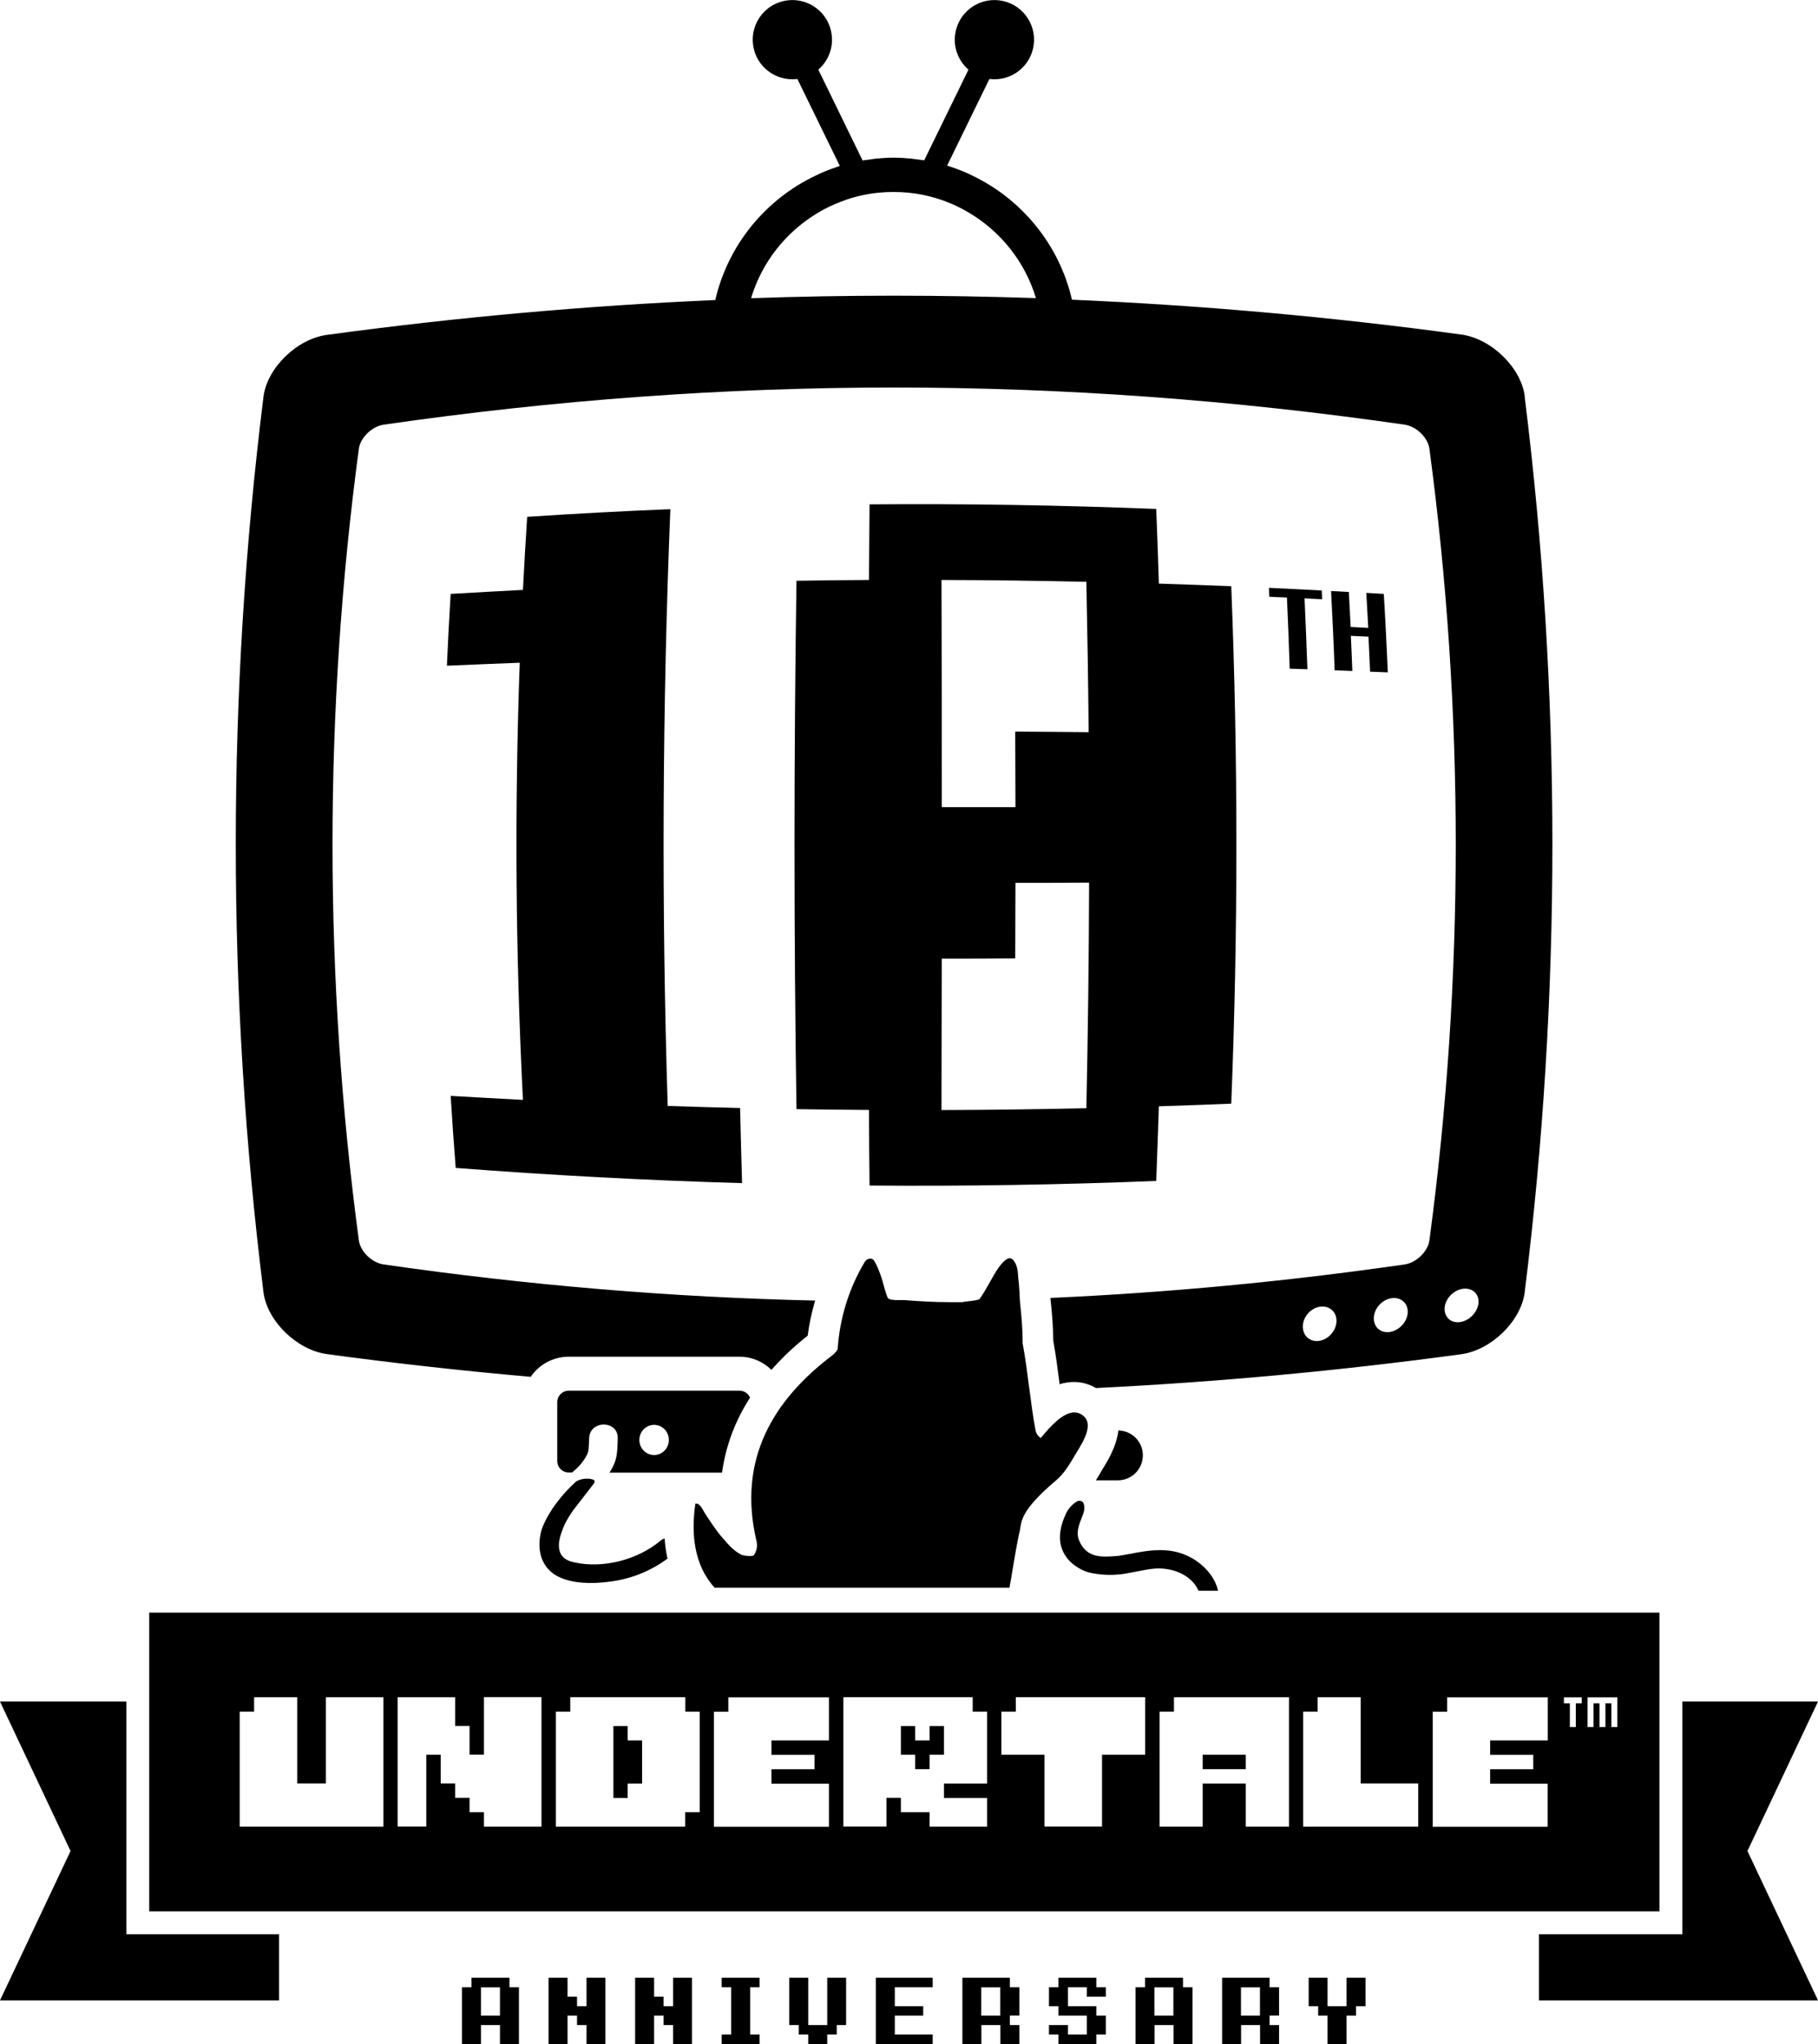
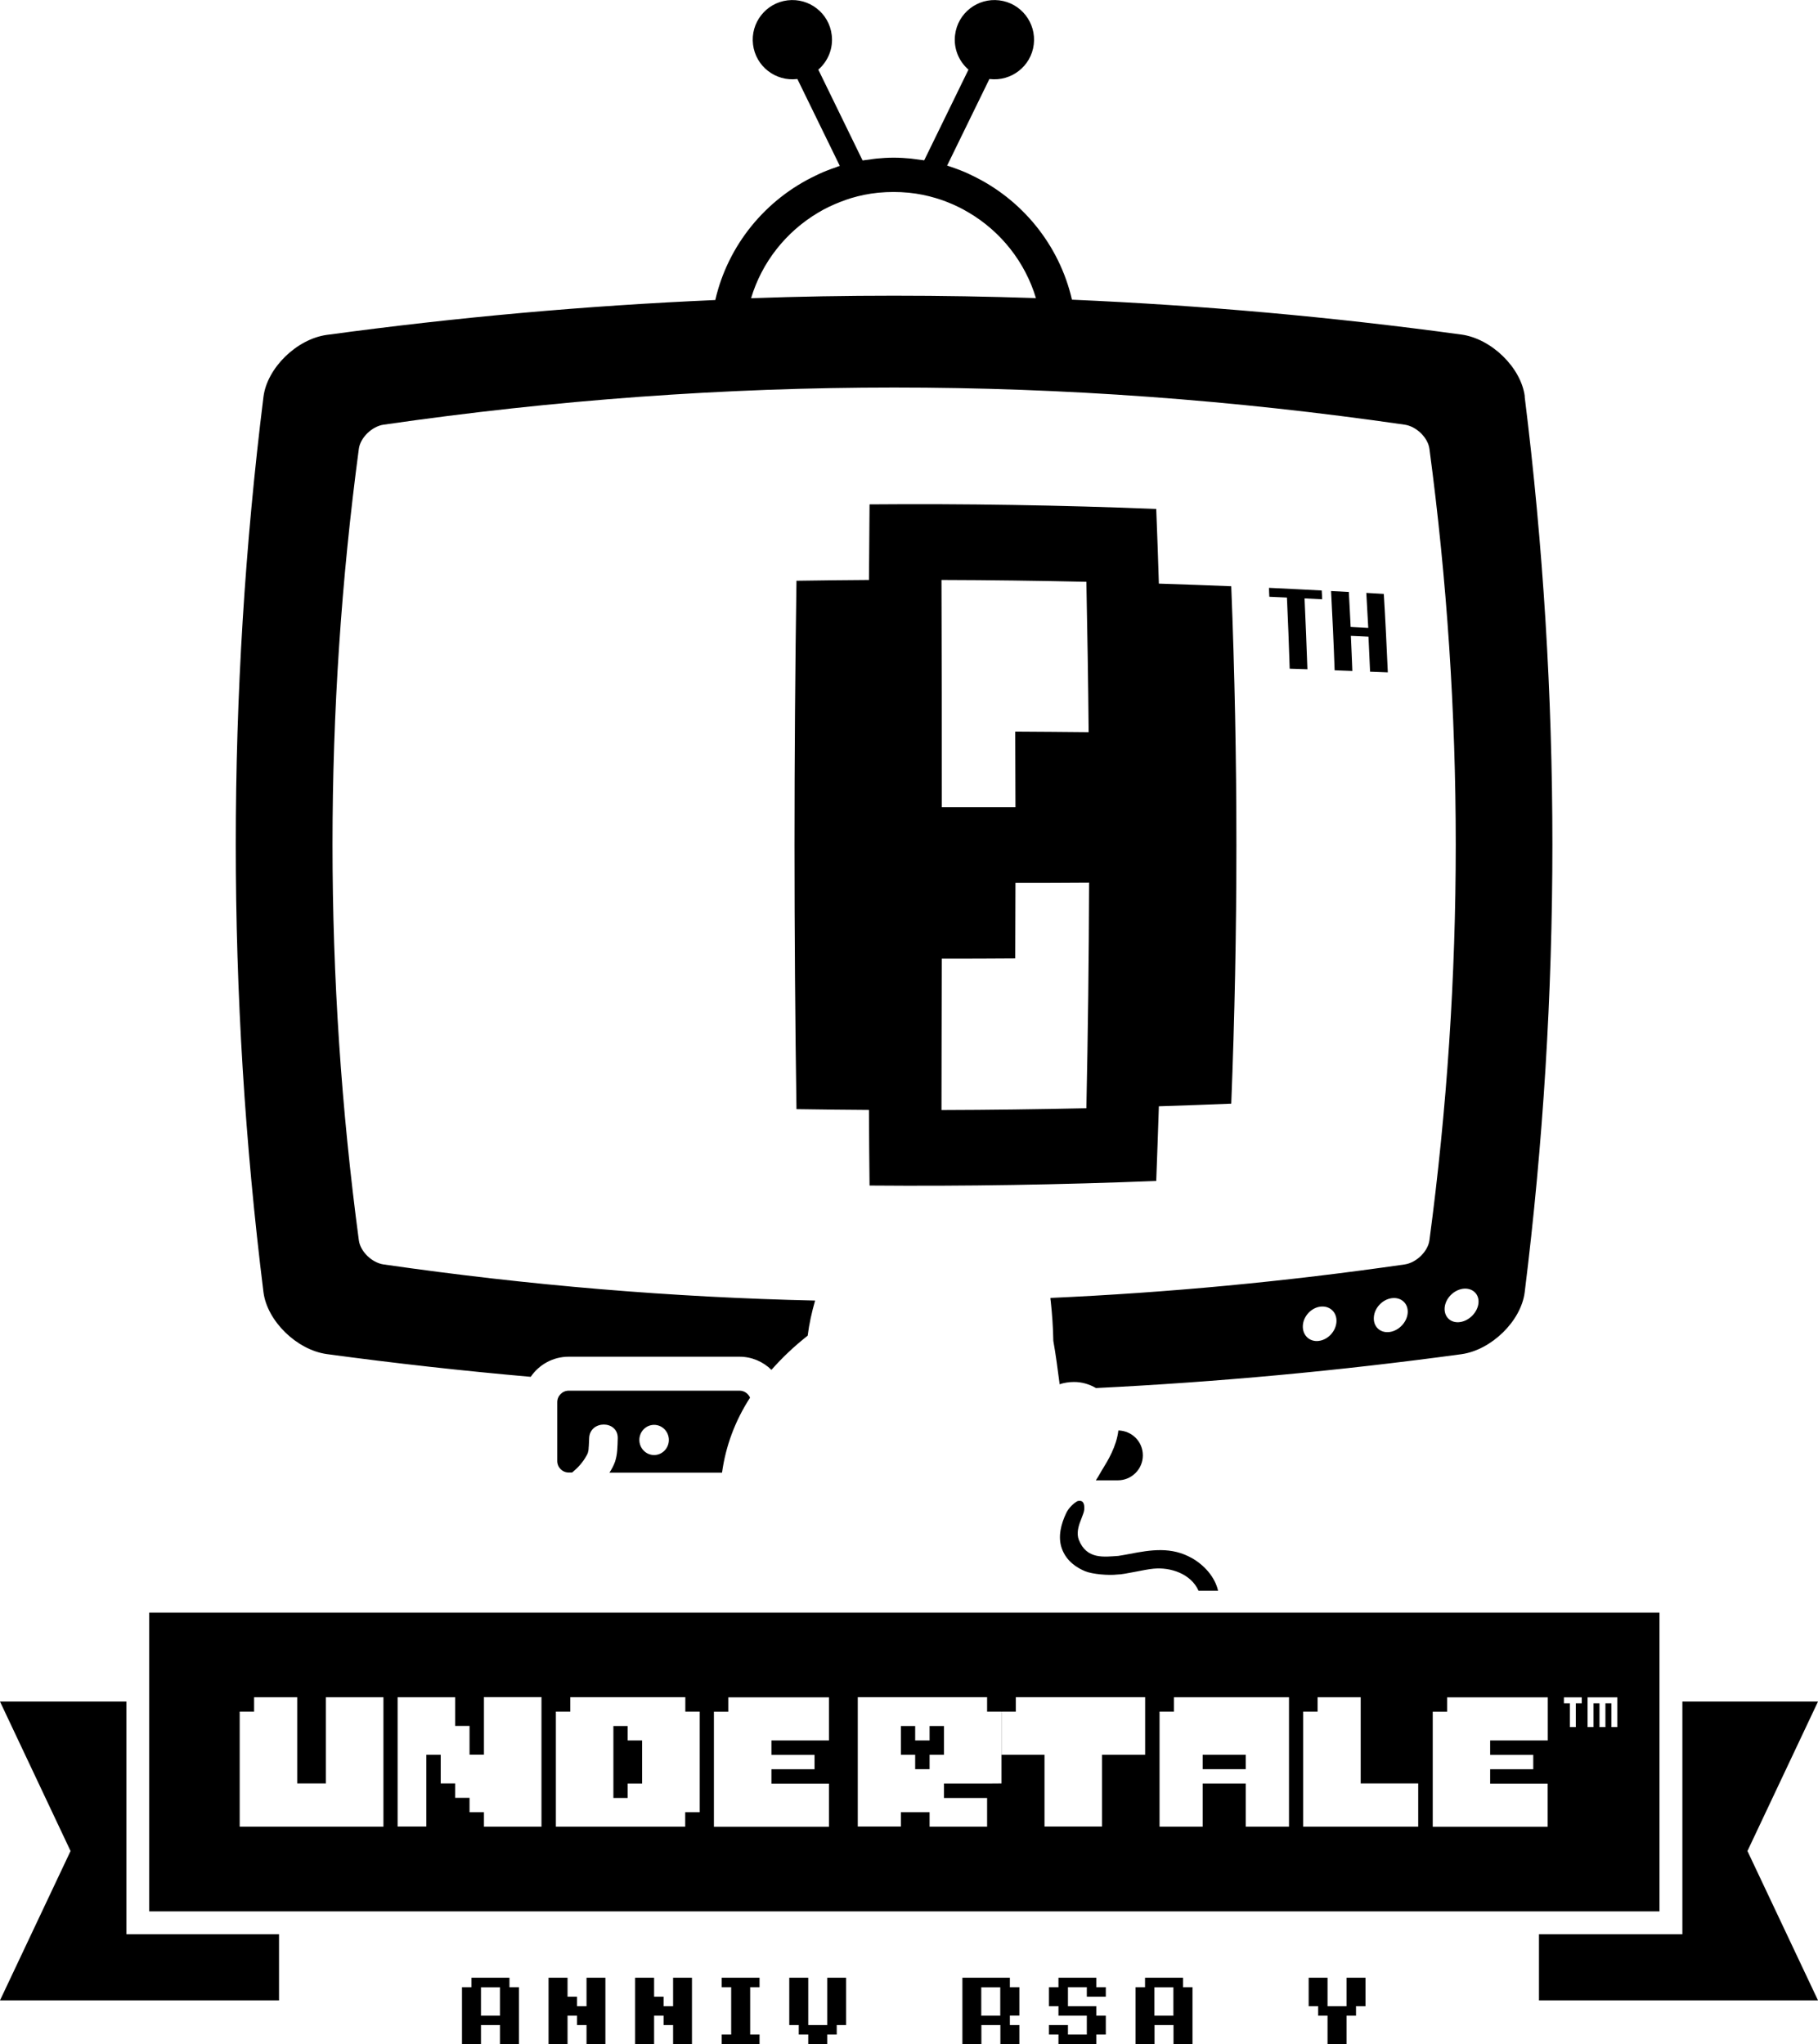
<svg xmlns="http://www.w3.org/2000/svg" viewBox="0 0 158.98 178.76" id="Layer_2">
  <g id="Layer_1-2">
-     <path d="M39.84,102.14c8.34.64,16.69,1.09,25.05,1.33-.06-2.19-.12-4.38-.17-6.57-2.11-.05-4.22-.11-6.33-.18-.55-17.4-.47-34.79.23-52.19-4.18.17-8.35.39-12.52.67-.14,2.13-.26,4.26-.37,6.39-2.11.11-4.22.23-6.32.35-.13,2.1-.24,4.19-.33,6.28,2.12-.09,4.25-.18,6.37-.26-.46,12.75-.37,25.46.28,38.23-2.11-.11-4.22-.23-6.32-.35.13,2.1.27,4.19.44,6.3h-.01Z" />
    <path d="M107.67,96.53c.6-15.1.6-30.16,0-45.26-2.11-.09-4.22-.16-6.33-.23-.07-2.18-.14-4.35-.23-6.53-8.35-.33-16.71-.47-25.07-.4-.02,2.2-.03,4.41-.05,6.61-2.11.01-4.22.04-6.34.07-.23,15.39-.23,30.82,0,46.21,2.11.03,4.22.06,6.34.07,0,2.21.03,4.41.05,6.61,8.36.07,16.72-.07,25.07-.4.08-2.18.16-4.35.23-6.53,2.11-.07,4.22-.14,6.33-.23h0ZM95,50.87c.09,4.38.16,8.77.2,13.16-2.14-.02-4.28-.04-6.42-.05,0,2.2.02,4.41.02,6.61h-6.44c0-6.63,0-13.25-.03-19.87,4.22.01,8.45.07,12.67.16h0ZM95,96.92c-4.22.09-8.45.15-12.67.16,0-4.41.02-8.83.03-13.24,2.14,0,4.28,0,6.42-.02,0-2.2.02-4.41.02-6.61,2.15,0,4.29,0,6.44-.02-.02,6.58-.1,13.16-.24,19.74h0Z" />
    <path d="M115.57,51.64c-1.53-.08-3.07-.16-4.6-.23,0,.26.02.52.03.78.51.02,1.02.05,1.54.07.09,2.07.18,4.15.24,6.22.52.02,1.03.03,1.55.05-.07-2.06-.16-4.13-.25-6.2.51.02,1.02.05,1.54.08,0-.26-.03-.51-.04-.77h0Z" />
    <path d="M117.93,51.77c-.51-.03-1.02-.06-1.53-.08.12,2.31.23,4.62.31,6.93.52.02,1.03.04,1.55.06-.04-1.02-.08-2.05-.13-3.07.51.02,1.03.05,1.54.07.05,1.02.09,2.04.14,3.06.52.02,1.03.04,1.55.06-.1-2.28-.21-4.57-.35-6.86-.51-.03-1.02-.06-1.53-.09.06,1.02.11,2.04.17,3.06-.51-.03-1.03-.05-1.54-.08-.05-1.02-.1-2.05-.16-3.07h-.02,0Z" />
    <polygon points="81.29 152.21 80.03 152.21 80.03 150.95 78.78 150.95 78.78 153.46 80.03 153.46 80.03 154.72 81.29 154.72 81.29 153.46 82.55 153.46 82.55 150.95 81.29 150.95 81.29 152.21" />
    <polygon points="54.89 150.95 53.64 150.95 53.64 157.24 54.89 157.24 54.89 155.98 56.15 155.98 56.15 152.21 54.89 152.21 54.89 150.95" />
    <rect height="1.26" width="3.77" y="153.46" x="105.17" />
    <path d="M44.54,172.96h-3.31v.83h-.83v4.97h1.66v-1.66h1.66v1.66h1.66v-4.97h-.83v-.83h-.01ZM43.72,176.28h-1.66v-2.48h1.66v2.48Z" />
    <polygon points="51.29 175.45 50.46 175.45 50.46 174.62 49.63 174.62 49.63 172.96 47.97 172.96 47.97 178.76 49.63 178.76 49.63 176.28 50.46 176.28 50.46 177.1 51.29 177.1 51.29 178.76 52.94 178.76 52.94 172.96 51.29 172.96 51.29 175.45" />
    <polygon points="58.86 175.45 58.03 175.45 58.03 174.62 57.2 174.62 57.2 172.96 55.54 172.96 55.54 178.76 57.2 178.76 57.2 176.28 58.03 176.28 58.03 177.1 58.86 177.1 58.86 178.76 60.51 178.76 60.51 172.96 58.86 172.96 58.86 175.45" />
    <polygon points="63.11 173.79 63.94 173.79 63.94 177.93 63.11 177.93 63.11 178.76 66.42 178.76 66.42 177.93 65.6 177.93 65.6 173.79 66.42 173.79 66.42 172.96 63.11 172.96 63.11 173.79" />
    <polygon points="72.34 177.1 70.68 177.1 70.68 172.96 69.02 172.96 69.02 177.1 69.85 177.1 69.85 177.93 70.68 177.93 70.68 178.76 72.34 178.76 72.34 177.93 73.17 177.93 73.17 177.1 73.99 177.1 73.99 172.96 72.34 172.96 72.34 177.1" />
-     <polygon points="76.59 178.76 81.56 178.76 81.56 177.93 78.25 177.93 78.25 176.28 80.73 176.28 80.73 175.45 78.25 175.45 78.25 173.79 81.56 173.79 81.56 172.96 76.59 172.96 76.59 178.76" />
    <path d="M88.3,172.96h-4.14v5.8h1.66v-1.66h1.66v1.66h1.66v-1.66h-.83v-.83h.83v-2.48h-.83v-.83h-.01ZM87.47,176.28h-1.66v-2.48h1.66v2.48Z" />
    <polygon points="95.87 172.96 92.56 172.96 92.56 173.79 91.73 173.79 91.73 175.45 92.56 175.45 92.56 176.28 95.04 176.28 95.04 177.93 93.39 177.93 93.39 177.1 91.73 177.1 91.73 177.93 92.56 177.93 92.56 178.76 95.87 178.76 95.87 177.93 96.7 177.93 96.7 176.28 95.87 176.28 95.87 175.45 93.39 175.45 93.39 173.79 95.04 173.79 95.04 174.62 96.7 174.62 96.7 173.79 95.87 173.79 95.87 172.96" />
    <path d="M103.44,172.96h-3.31v.83h-.83v4.97h1.66v-1.66h1.66v1.66h1.66v-4.97h-.83v-.83h-.01ZM102.61,176.28h-1.66v-2.48h1.66v2.48Z" />
-     <path d="M111.01,172.96h-4.14v5.8h1.66v-1.66h1.66v1.66h1.66v-1.66h-.83v-.83h.83v-2.48h-.83v-.83h-.01ZM110.18,176.28h-1.66v-2.48h1.66v2.48Z" />
    <polygon points="117.75 175.45 116.09 175.45 116.09 172.96 114.44 172.96 114.44 175.45 115.27 175.45 115.27 176.28 116.09 176.28 116.09 178.76 117.75 178.76 117.75 176.28 118.58 176.28 118.58 175.45 119.41 175.45 119.41 172.96 117.75 172.96 117.75 175.45" />
-     <path d="M88.27,138.88c.11-.62.22-1.23.32-1.85.15-.94.32-1.9.52-2.86.24-.78-.07-1.43,1.62-3.2s1.9-1.35,3.19-3.57c.52-.9,1.8-2.64.88-3.52-.27-.25-.56-.36-.85-.36-.98,0-2.06,1.17-2.94,2.24-.23-.15-.4-.38-.46-.7-.46-2.46-.66-5.11-1.12-7.57,0-1.16-.09-2.32-.22-3.47-.05-.44-.04-1.33-.16-2.17-.04-.29.02-1.07-.41-1.61-.07-.09-.18-.2-.34-.2-.21,0-.52.19-.99.84-.47.66-1.04,1.88-1.66,2.74-.5.19-.97.14-1.5.26h-1.08c-1.35,0-2.51-.07-3.99-.18h-.56c-.37,0-.79-.03-.89-.2-.12-.2-.49-1.58-.49-1.58,0,0-.31-1.04-.7-1.67-.08-.12-.2-.18-.33-.18-.18,0-.38.1-.49.29-1.39,2.32-2.19,4.93-2.37,7.64-.11.19-.26.37-.44.51-5.15,3.89-8.36,9.09-6.65,16.29.1.43,0,.88-.25,1.23-.1.04-.23.05-.37.05-.29,0-.62-.06-.73-.12-.81-.42-1.31-1.13-1.68-1.53s-1.29-1.72-1.71-2.47c-.12-.21-.3-.46-.53-.46h-.08c-.38,2.57-.15,5.34,1.68,7.35h25.81-.03v.03Z" />
    <polygon points="11.05 169.16 11.05 167.16 11.05 148.81 0 148.81 6.17 161.88 0 174.94 24.4 174.94 24.4 169.16 13.05 169.16 11.05 169.16" />
    <polygon points="158.98 148.81 147.12 148.81 147.12 167.16 147.12 169.16 145.12 169.16 134.58 169.16 134.58 174.94 158.98 174.94 152.81 161.88 158.98 148.81" />
    <path d="M53.29,128.79h9.85c.32-2.32,1.13-4.51,2.45-6.56-.16-.36-.51-.61-.92-.61h-14.93c-.56,0-1.01.45-1.01,1.01v5.14c0,.56.45,1.01,1.01,1.01h.29c.53-.44.92-.87,1.25-1.46.05-.09.08-.14.12-.24,0-.02.05-.19.06-.25,0-.04,0-.08.01-.08,0-.1.01-.2.02-.3.01-.22.02-.44.03-.66.04-1.61,2.54-1.61,2.5,0-.02.68-.02,1.41-.24,2.05-.12.34-.29.65-.48.94h-.01ZM57.2,124.61c.71,0,1.29.59,1.29,1.32s-.58,1.32-1.29,1.32-1.29-.59-1.29-1.32.58-1.32,1.29-1.32Z" />
    <path d="M96.45,128.43c-.07.12-.14.22-.19.32-.15.27-.29.5-.43.71h1.93c1.2,0,2.18-.98,2.18-2.18s-.95-2.15-2.14-2.18c-.16,1.39-.94,2.67-1.35,3.33h0Z" />
-     <path d="M106.38,141.03H13.05v26.13h132.07v-26.13h-38.74ZM33.53,159.75h-12.57v-10.06h1.26v-1.26h3.77v7.54h2.51v-7.54h5.03v11.31h0ZM47.35,159.75h-5.03v-1.26h-1.26v-1.26h-1.26v-1.26h-1.26v-2.51h-1.26v6.28h-2.51v-11.31h5.03v2.51h1.26v2.51h1.26v-5.03h5.03v11.33h0ZM61.18,158.49h-1.26v1.26h-11.31v-10.06h1.26v-1.26h10.06v1.26h1.26v8.8h-.01ZM72.49,152.21h-5.03v1.26h3.77v1.26h-3.77v1.26h5.03v3.77h-10.06v-10.06h1.26v-1.26h8.8v3.77ZM86.32,155.98h-3.77v1.26h3.77v2.51h-5.03v-1.26h-2.51v-1.26h-1.26v2.51h-3.77v-11.31h11.31v1.26h1.26v6.28h0ZM100.14,153.46h-3.77v6.28h-5.03v-6.28h-3.77v-3.77h1.26v-1.26h11.31v5.03h0ZM112.71,159.75h-3.77v-3.77h-3.77v3.77h-3.77v-10.06h1.26v-1.26h10.06v11.31h0ZM124.02,159.75h-10.06v-10.06h1.26v-1.26h3.77v7.54h5.03v3.77h0ZM135.34,152.21h-5.03v1.26h3.77v1.26h-3.77v1.26h5.03v3.77h-10.05v-10.06h1.26v-1.26h8.8v3.77h0ZM138.32,148.96h-.52v2.08h-.52v-2.08h-.52v-.52h1.56v.52h0ZM141.43,151.04h-.52v-2.08h-.52v2.08h-.52v-2.08h-.52v2.08h-.52v-2.6h2.6v2.6h0Z" />
-     <path d="M58.12,134.55c-.12.03-.24.08-.35.18-1.98,1.67-5.02,2.48-7.57,1.9-.58-.13-1.08-.36-1.26-.99-.18-.61.04-1.3.25-1.87.22-.62.73-1.44,1.01-1.79.1-.13,1.14-1.48,1.51-1.95.06-.07.12-.15.18-.23.09-.09.18-.31,0-.39-.06-.03-.14-.04-.2-.06-.08-.02-.16-.02-.24-.03h-.25c-.28.02-.56.09-.81.23-.33.32-.67.63-.97.97-.4.45-.77.92-1.11,1.41-.48.74-.92,1.56-1.05,2.27-.34,1.73.29,3.28,2.02,3.88,1.36.48,2.94.41,4.34.2,1.73-.26,3.35-.94,4.75-1.97-.12-.54-.21-1.13-.25-1.76h0Z" />
+     <path d="M106.38,141.03H13.05v26.13h132.07v-26.13h-38.74ZM33.53,159.75h-12.57v-10.06h1.26v-1.26h3.77v7.54h2.51v-7.54h5.03v11.31h0ZM47.35,159.75h-5.03v-1.26h-1.26v-1.26h-1.26v-1.26h-1.26v-2.51h-1.26v6.28h-2.51v-11.31h5.03v2.51h1.26v2.51h1.26v-5.03h5.03v11.33h0ZM61.18,158.49h-1.26v1.26h-11.31v-10.06h1.26v-1.26h10.06v1.26h1.26v8.8h-.01ZM72.49,152.21h-5.03v1.26h3.77v1.26h-3.77v1.26h5.03v3.77h-10.06v-10.06h1.26v-1.26h8.8v3.77ZM86.32,155.98h-3.77v1.26h3.77v2.51h-5.03v-1.26h-2.51v-1.26v2.51h-3.77v-11.31h11.31v1.26h1.26v6.28h0ZM100.14,153.46h-3.77v6.28h-5.03v-6.28h-3.77v-3.77h1.26v-1.26h11.31v5.03h0ZM112.71,159.75h-3.77v-3.77h-3.77v3.77h-3.77v-10.06h1.26v-1.26h10.06v11.31h0ZM124.02,159.75h-10.06v-10.06h1.26v-1.26h3.77v7.54h5.03v3.77h0ZM135.34,152.21h-5.03v1.26h3.77v1.26h-3.77v1.26h5.03v3.77h-10.05v-10.06h1.26v-1.26h8.8v3.77h0ZM138.32,148.96h-.52v2.08h-.52v-2.08h-.52v-.52h1.56v.52h0ZM141.43,151.04h-.52v-2.08h-.52v2.08h-.52v-2.08h-.52v2.08h-.52v-2.6h2.6v2.6h0Z" />
    <path d="M104.22,136.26c-1.77-1-3.55-.73-5.45-.36-.32.06-.64.12-.97.17-1.22.08-2.78.34-3.46-1.41-.21-.54-.05-1.16.17-1.7.05-.13.1-.27.15-.4.08-.21.17-.44.16-.67,0-.26-.03-.75-.59-.61-.36.19-.77.59-.99,1.04-.45.95-.75,2.06-.39,3.09.4,1.14,1.34,1.71,2.04,2,.65.27,2.08.38,2.82.29.62,0,2.35-.44,3.16-.51,1.49-.15,3.29.45,3.94,1.93h1.71c-.28-1.22-1.22-2.25-2.31-2.87h0Z" />
    <path d="M133.34,34.67c-.32-2.51-2.9-5.04-5.53-5.41-11.44-1.56-22.77-2.56-34.07-3.05-1.11-4.82-4.4-8.81-8.77-10.88-.11-.05-.22-.11-.33-.16-.19-.09-.39-.17-.59-.25-.3-.12-.6-.23-.9-.33-.1-.03-.2-.07-.3-.1h-.03l3.7-7.58h.02c1.9.23,3.63-1.12,3.86-3.02s-1.12-3.63-3.02-3.86c-1.9-.23-3.63,1.12-3.86,3.02-.15,1.19.33,2.31,1.17,3.04l-3.87,7.93c-.2-.03-.41-.05-.62-.08-.18-.02-.35-.05-.53-.07-.5-.05-1-.08-1.52-.08s-1.02.03-1.52.08c-.19.02-.38.05-.57.08-.21.03-.42.05-.63.08l-3.87-7.94c.84-.73,1.32-1.85,1.17-3.04-.23-1.9-1.96-3.25-3.86-3.02s-3.25,1.96-3.02,3.86,1.96,3.25,3.86,3.02h.02l3.71,7.6c-.11.03-.21.07-.31.11-.29.1-.58.2-.87.32-.21.08-.42.17-.63.27-.09.04-.18.09-.27.13-4.39,2.07-7.7,6.07-8.81,10.9-11.27.49-22.58,1.5-33.99,3.05-2.62.37-5.2,2.89-5.52,5.41-3.23,25.98-3.23,52.33,0,78.31.32,2.51,2.9,5.04,5.53,5.41,5.97.81,11.92,1.47,17.84,1.99.72-1.06,1.94-1.76,3.32-1.76h14.93c1.09,0,2.08.44,2.8,1.15.92-1.04,1.96-2.04,3.17-2.99.13-1.04.36-2.07.65-3.07-12.51-.28-25.05-1.33-37.74-3.16-1.02-.15-2.03-1.13-2.16-2.11-3.07-22.97-3.07-46.26,0-69.22.13-.97,1.14-1.96,2.16-2.11,15.02-2.17,29.83-3.25,44.65-3.25s29.63,1.08,44.65,3.25c1.02.15,2.03,1.13,2.16,2.11,3.07,22.97,3.07,46.26,0,69.22-.13.97-1.14,1.96-2.16,2.11-10.4,1.5-20.71,2.47-30.98,2.93,0,.09,0,.18.02.25.13,1.17.21,2.34.23,3.5.22,1.23.38,2.49.54,3.7v.1c.4-.13.83-.2,1.27-.2.69,0,1.33.19,1.92.53,10.6-.52,21.23-1.5,31.96-2.96,2.63-.37,5.21-2.9,5.53-5.41h0c3.23-25.99,3.23-52.34,0-78.32v-.03ZM65.68,26.08c.95-3.17,3.07-5.82,5.86-7.48h0c.61-.37,1.27-.68,1.94-.94l.57-.21c.13-.04.27-.09.4-.13.74-.22,1.51-.38,2.3-.46.04,0,.07,0,.11-.01.42-.04.84-.06,1.28-.06s.85.02,1.27.06c.04,0,.08,0,.11.01.79.08,1.56.24,2.3.46.14.04.28.09.41.13.19.06.37.13.55.2.68.26,1.33.58,1.95.95h0c2.79,1.65,4.91,4.31,5.86,7.47-4.14-.14-8.28-.21-12.42-.21s-8.34.07-12.51.22h.02ZM115.32,117.27h0c-.81.1-1.43-.5-1.39-1.33s.74-1.58,1.55-1.67c.82-.09,1.44.5,1.39,1.33s-.75,1.58-1.56,1.67ZM121.51,116.49h0c-.81.11-1.43-.47-1.37-1.29.05-.82.76-1.57,1.58-1.67s1.44.47,1.38,1.29c-.06.81-.77,1.56-1.58,1.67h0ZM127.69,115.62c-.82.12-1.41-.44-1.36-1.24.06-.81.77-1.55,1.59-1.67.82-.11,1.44.44,1.37,1.24s-.79,1.55-1.6,1.67h0Z" />
  </g>
</svg>